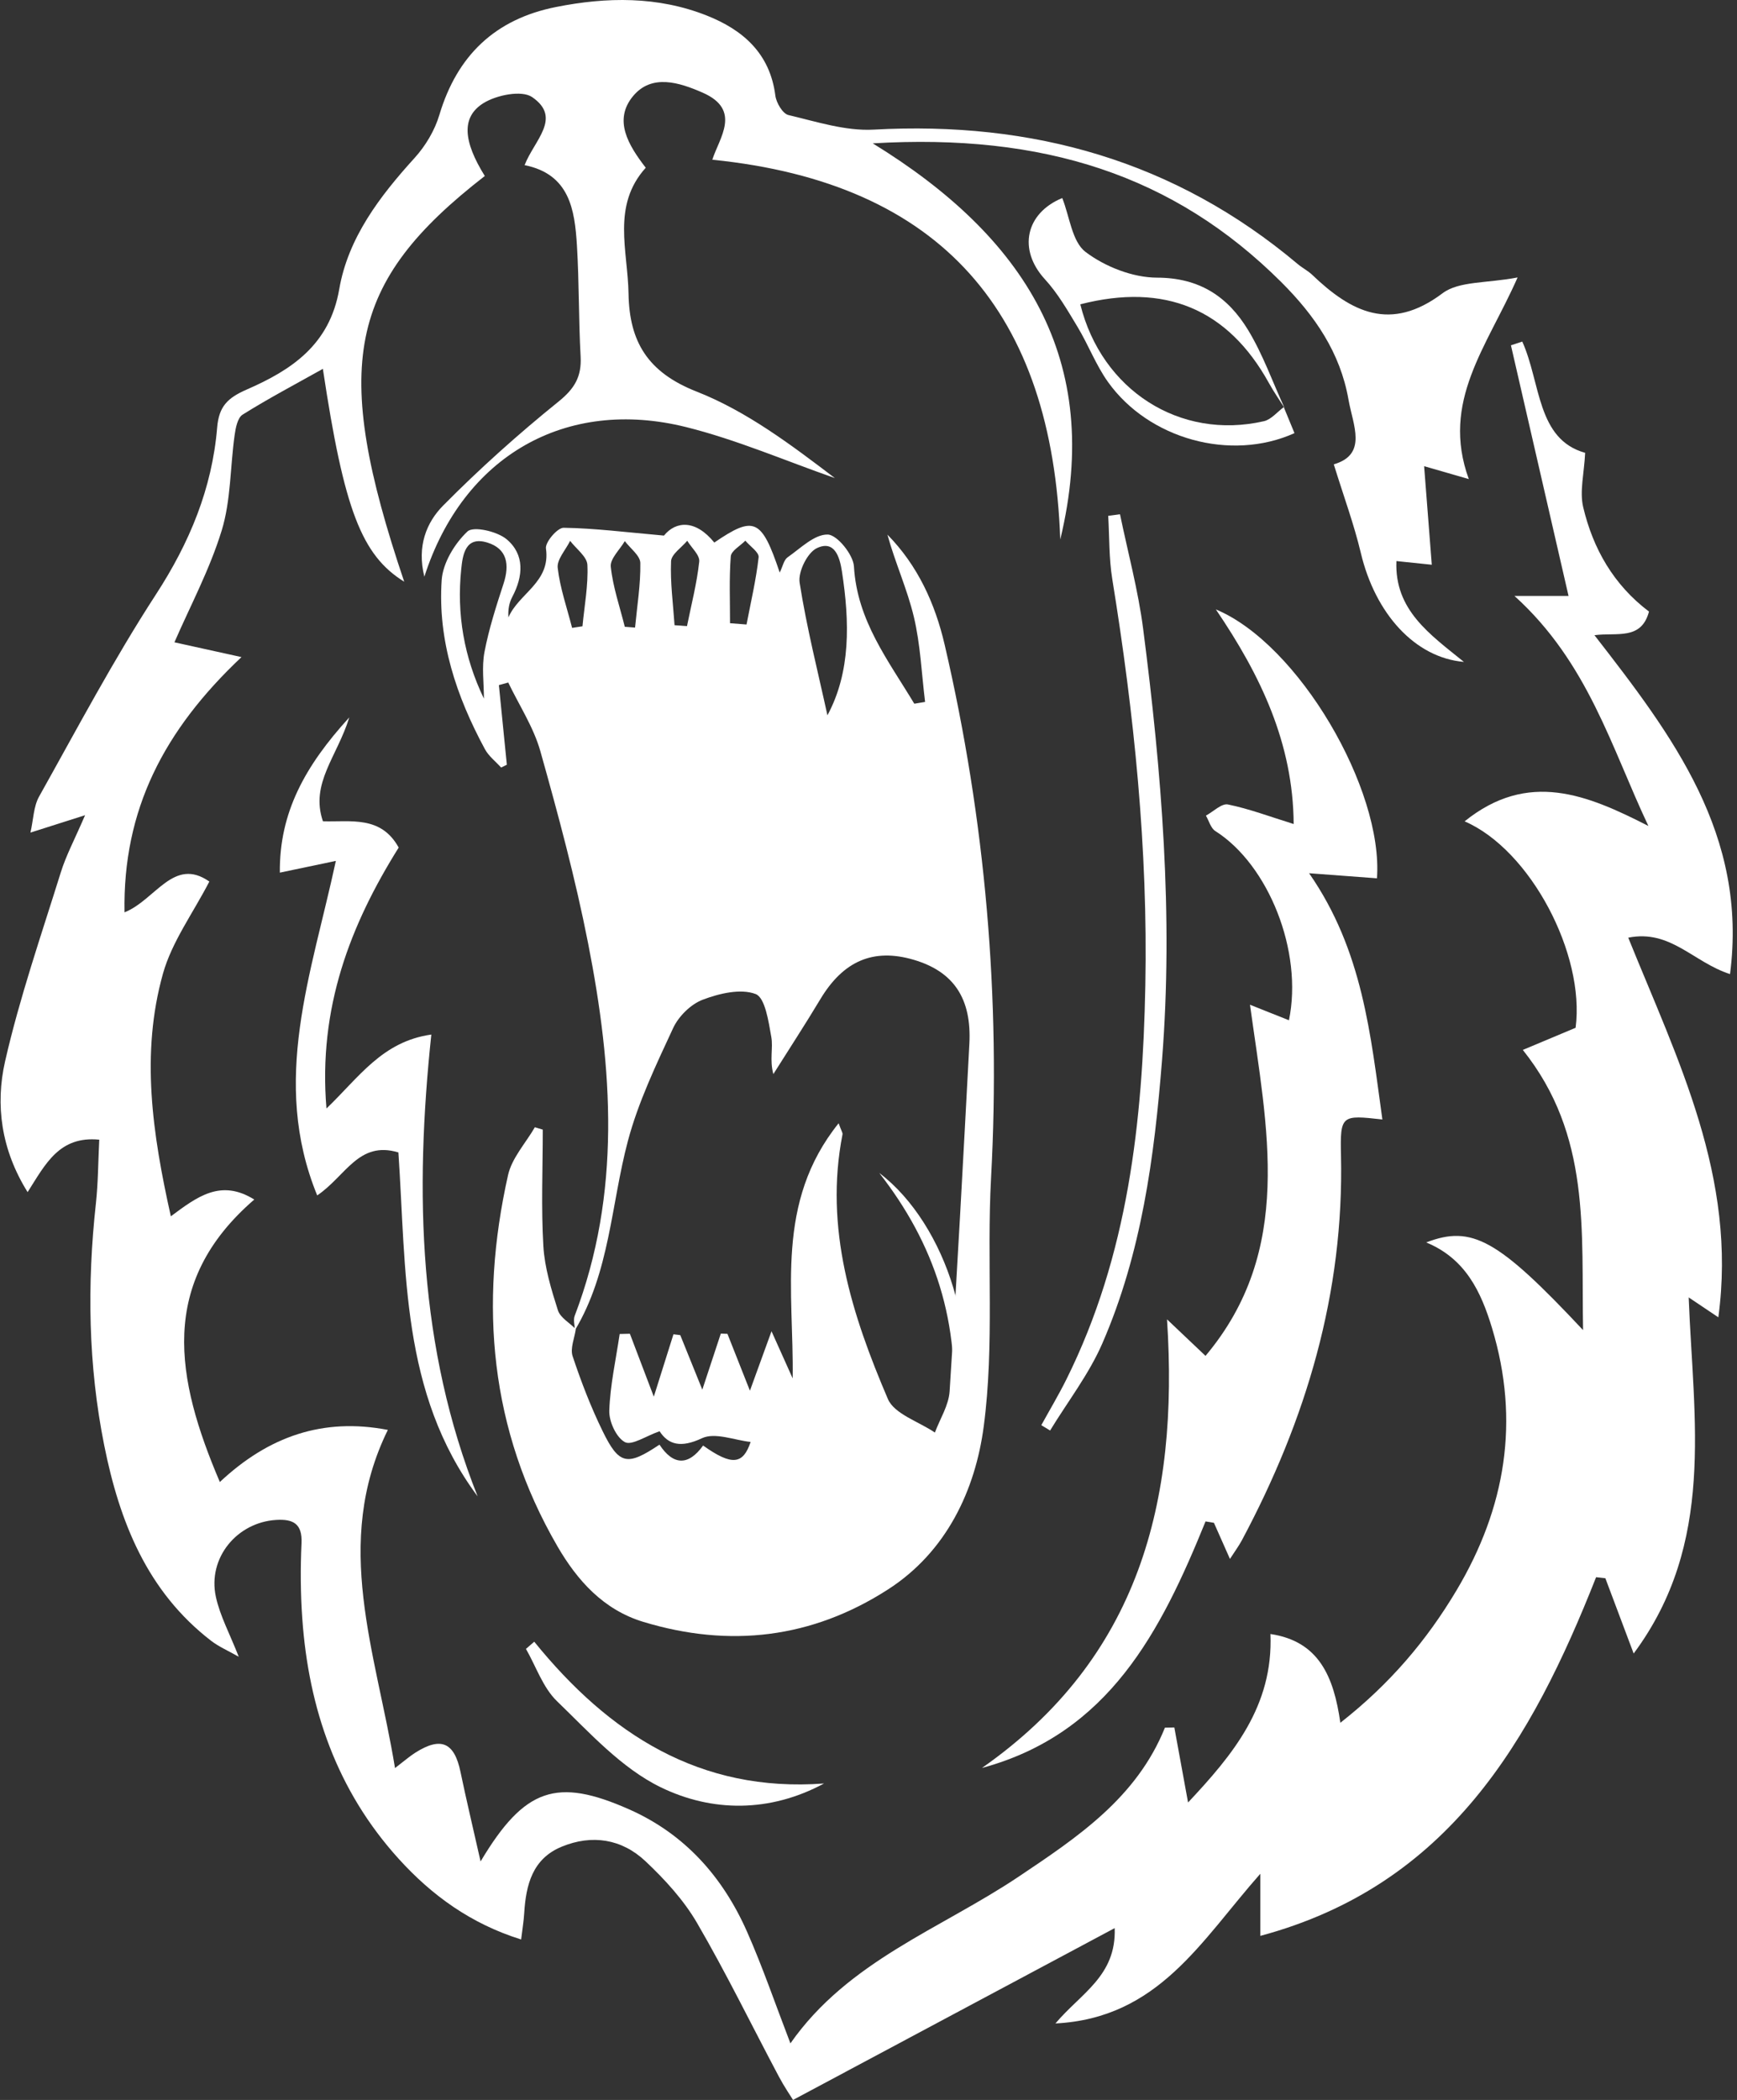
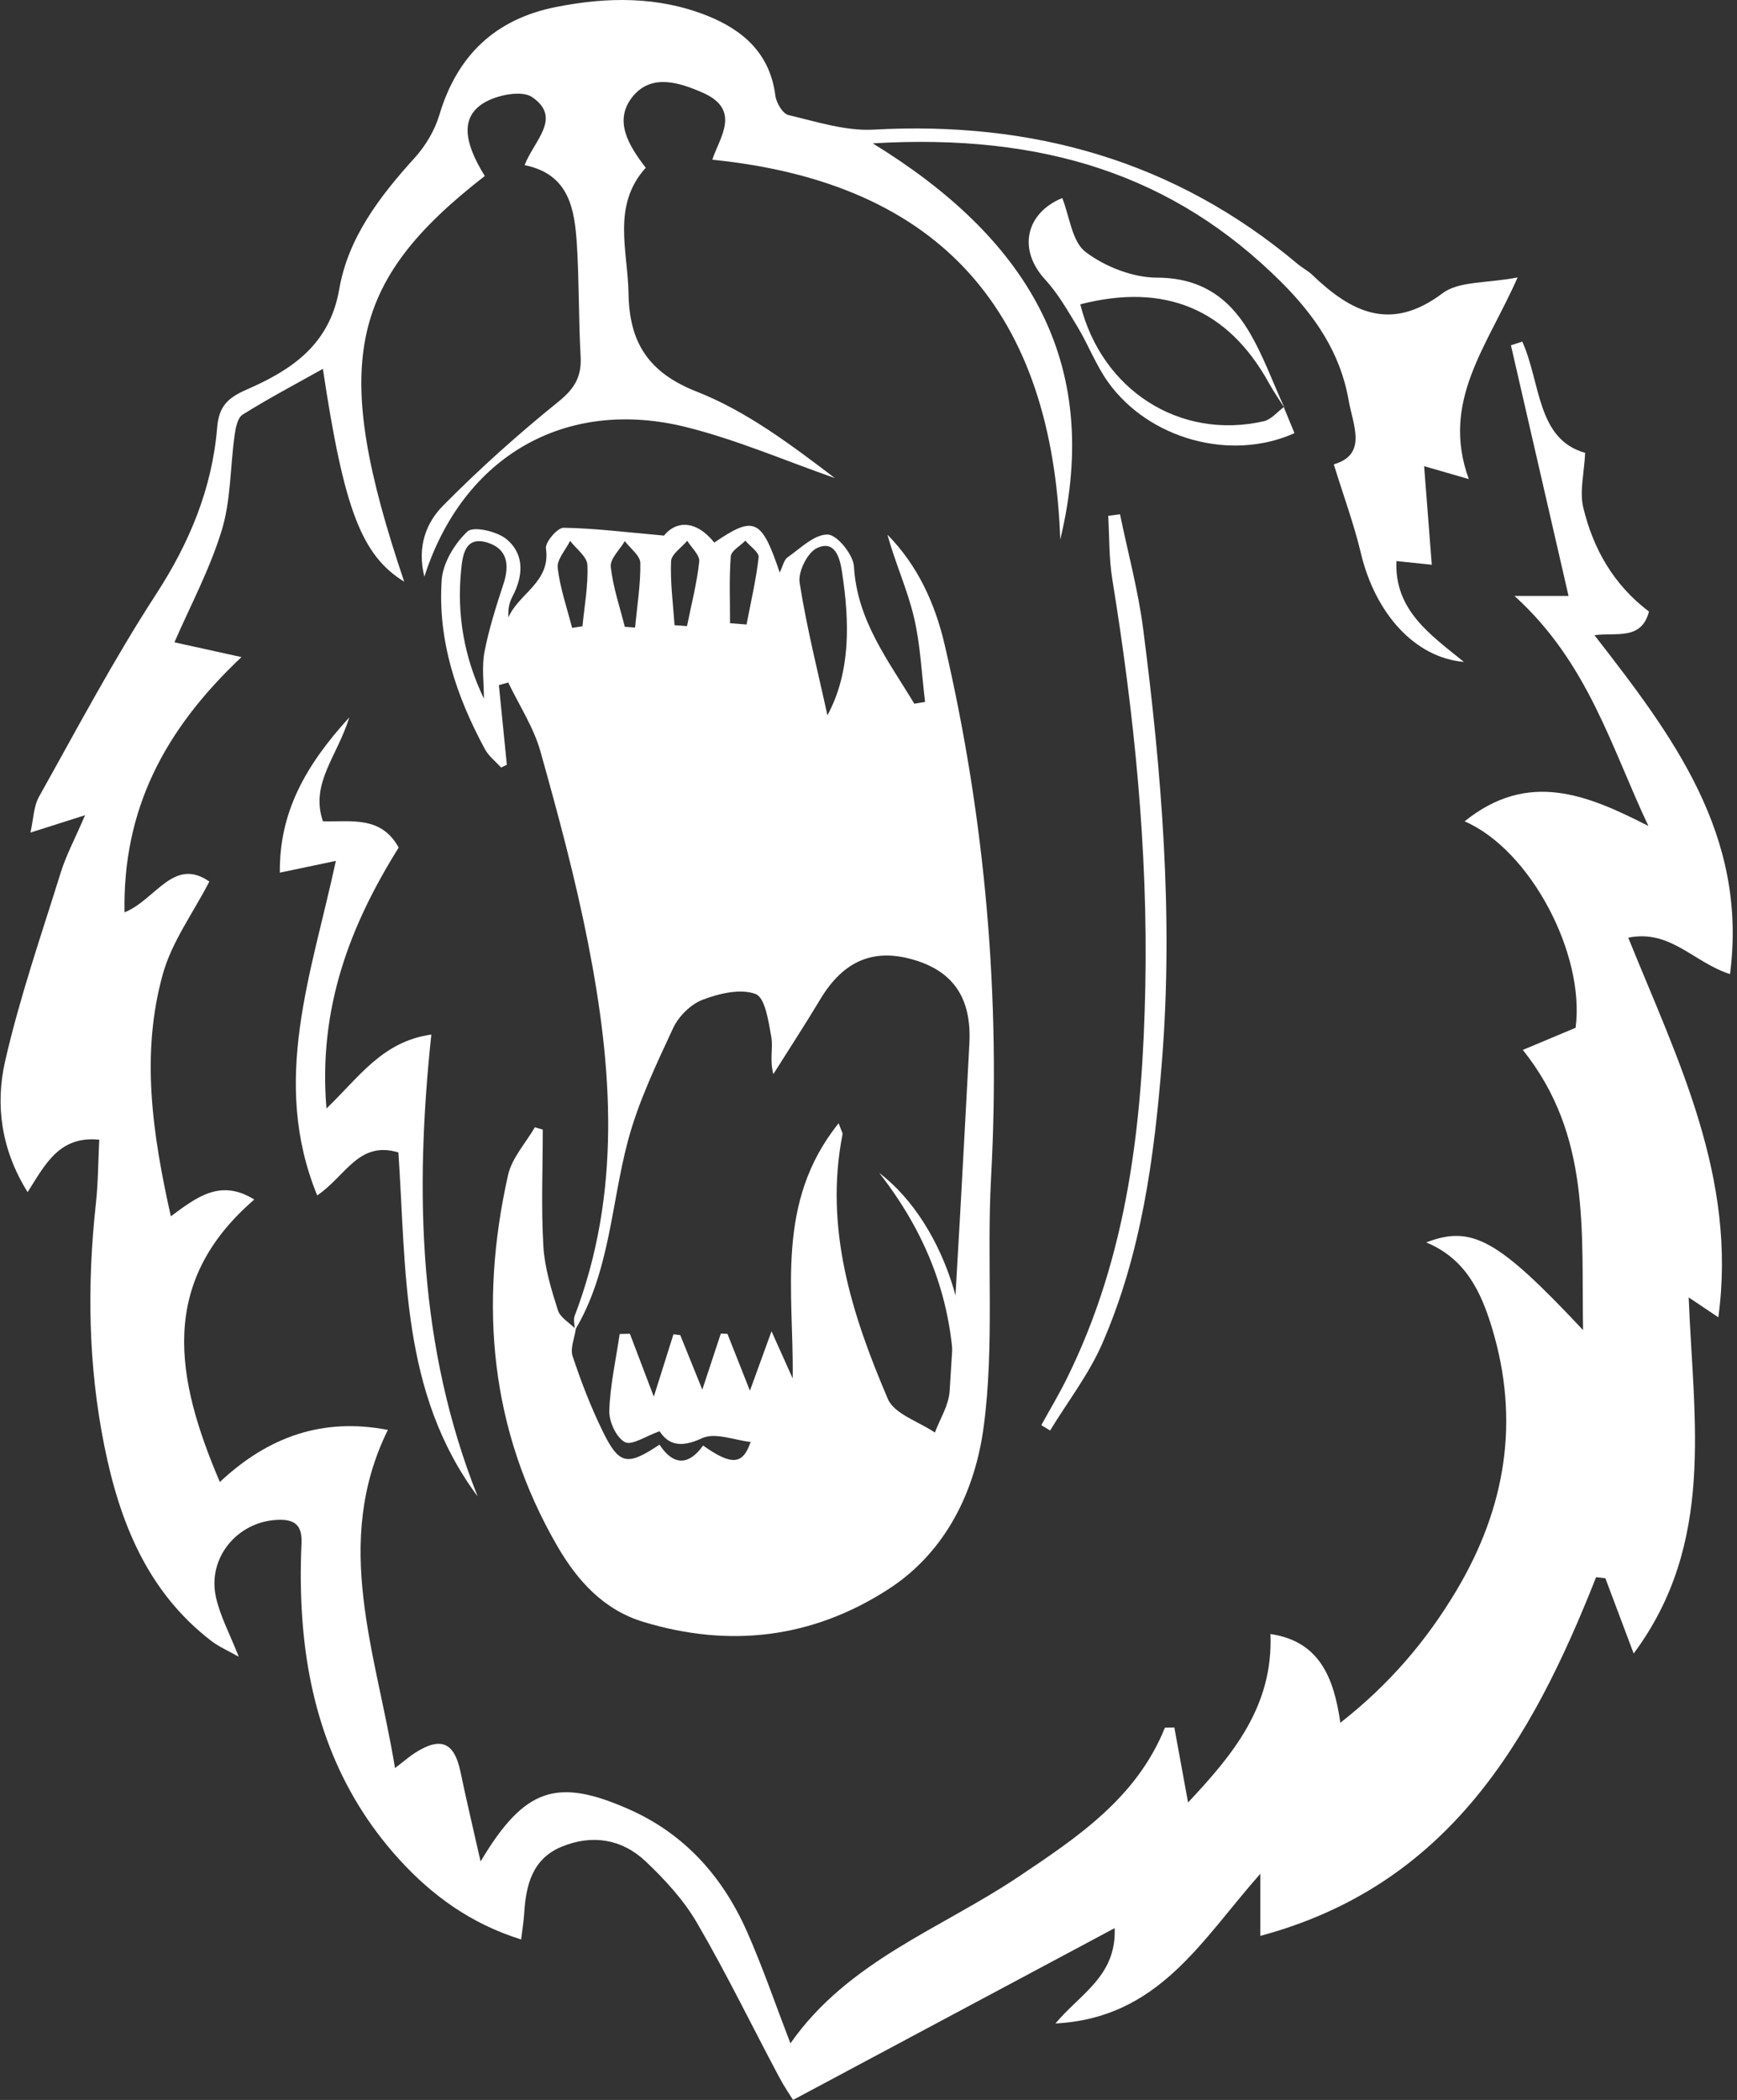
<svg xmlns="http://www.w3.org/2000/svg" width="388" height="469" viewBox="0 0 388 469" fill="none">
  <rect x="0" y="0" width="388" height="469" fill="#333333" stroke="none" />
  <path d="M212.72 317.068C214.72 295.32 208.686 277.707 196.406 261.971C211.553 273.44 219.909 300.477 212.72 317.068Z" fill="white" />
  <path d="M38.962 143.455C42.618 144.266 47.174 145.266 53.941 146.755C36.595 163.102 27.404 180.893 27.816 203.763C34.761 200.985 38.773 191.295 46.763 196.885C43.118 203.941 38.395 210.331 36.395 217.476C31.405 235.301 34.028 253.17 38.161 271.65C44.051 267.283 49.296 263.238 56.797 267.905C35.228 286.53 39.262 307.933 49.107 330.992C60.042 320.746 72.188 316.579 86.635 319.357C74.178 344.705 84.012 369.064 88.235 394.879C90.458 393.178 91.547 392.212 92.769 391.445C98.503 387.811 101.492 389.145 102.859 395.723C104.137 401.857 105.593 407.969 107.349 415.737C117.184 399.257 124.407 396.968 140.509 404.091C152.955 409.592 161.467 419.193 166.879 431.45C170.38 439.363 173.18 447.586 176.558 456.365C189.449 437.94 210.108 430.817 227.499 419.16C240.701 410.314 253.891 401.535 260.214 385.855C260.915 385.844 261.615 385.822 262.315 385.811C263.304 391.189 264.282 396.557 265.382 402.569C275.35 391.934 284.44 381.066 283.784 364.941C294.619 366.552 297.931 374.465 299.398 384.766C310.499 376.065 318.7 366.341 325.346 355.195C336.314 336.782 339.559 317.335 333.28 296.609C330.835 288.531 327.379 281.118 318.578 277.485C328.791 273.562 334.58 276.762 353.616 297.065C353.205 274.74 355.405 253.581 340.159 234.49C344.015 232.867 347.938 231.223 351.949 229.545C354.105 213.153 341.892 189.817 327.157 183.438C341.359 172.003 354.505 177.471 368.207 184.472C359.928 166.98 354.739 147.967 338.292 133.098C343.704 133.098 347.193 133.098 350.371 133.098C346.093 114.506 341.804 95.815 337.503 77.124C338.348 76.846 339.192 76.568 340.037 76.29C344.204 85.547 343.248 98.104 354.083 101.138C353.85 105.772 352.816 109.728 353.638 113.24C355.828 122.53 360.439 130.631 368.341 136.587C366.618 143.077 361.117 141.199 356.161 141.866C373.597 164.302 390.466 186.472 386.443 217.554C378.231 214.92 373.175 207.53 363.707 209.42C374.764 236.757 388.065 262.938 383.832 294.209C381.387 292.564 379.72 291.453 377.208 289.764C378.264 317.223 383.243 344.638 364.918 369.297C362.484 362.819 360.539 357.651 358.595 352.484C357.906 352.406 357.217 352.328 356.528 352.25C342.148 388.667 323.612 421.06 281.517 432.362C281.517 427.328 281.517 423.805 281.517 418.493C268.26 433.484 258.792 450.731 235.756 451.92C241.479 445.13 249.38 441.307 248.991 430.628C224.71 443.596 201.295 456.098 177.147 469C176.625 468.155 175.169 466.033 173.969 463.766C167.891 452.331 162.212 440.652 155.7 429.472C152.722 424.36 148.521 419.771 144.176 415.681C138.898 410.714 132.263 409.636 125.451 412.448C118.928 415.148 117.484 420.96 117.095 427.283C116.995 429.006 116.706 430.706 116.406 433.162C105.182 429.661 96.447 423.305 89.057 415.148C75.289 399.957 68.932 381.632 67.521 361.452C67.132 355.884 67.088 350.261 67.354 344.683C67.555 340.315 65.51 339.238 61.72 339.46C52.93 339.982 46.34 347.95 48.218 356.629C49.141 360.896 51.33 364.897 53.33 370.02C51.008 368.697 48.93 367.808 47.185 366.475C32.839 355.429 26.693 339.815 23.282 322.813C19.692 304.911 19.437 286.853 21.426 268.728C21.926 264.116 21.926 259.438 22.17 254.537C13.225 253.659 10.158 259.982 6.168 266.25C0.256 256.782 -1.077 246.769 1.134 237.046C4.39 222.777 9.213 208.853 13.58 194.84C14.758 191.05 16.67 187.494 19.003 182.071C14.291 183.572 11.091 184.583 6.802 185.95C7.468 183.016 7.491 180.127 8.724 177.915C17.225 162.735 25.371 147.322 34.839 132.753C42.351 121.196 47.374 109.095 48.507 95.493C48.896 90.77 50.83 88.87 55.108 87.003C65.065 82.658 73.633 77.046 75.778 64.577C77.756 53.131 84.801 43.874 92.591 35.295C95.036 32.606 97.103 29.15 98.136 25.683C102.104 12.392 110.605 4.269 124.173 1.569C135.542 -0.698 146.91 -0.865 157.867 3.469C165.968 6.68 171.991 11.926 173.191 21.338C173.391 22.949 174.836 25.394 176.114 25.694C182.381 27.172 188.86 29.295 195.139 28.95C230.621 27.005 262.459 35.896 289.896 58.988C290.919 59.855 292.163 60.466 293.119 61.388C301.831 69.711 310.588 74.245 322.223 65.5C325.89 62.744 332.035 63.299 338.992 61.966C332.147 77.501 321.79 89.647 328.09 106.994C324.69 106.016 322.245 105.305 318.111 104.116C318.678 111.406 319.223 118.407 319.823 126.13C317.667 125.908 314.978 125.63 311.922 125.308C311.466 136.265 319.434 141.699 327.001 147.833C316.044 146.889 307.188 137.032 303.976 123.508C302.454 117.107 300.153 110.884 297.931 103.705C305.543 101.505 302.209 94.915 301.22 89.27C299.387 78.757 293.686 70.467 286.174 62.977C262.193 39.096 233.033 29.75 194.95 32.017C228.777 52.798 246.579 80.18 236.833 120.496C235.055 70.078 210.541 40.863 159.112 35.673C160.656 30.817 165.735 24.561 156.978 20.705C151.744 18.404 145.599 16.448 141.431 21.438C136.964 26.794 140.32 32.384 144.243 37.462C136.608 45.93 140.242 55.965 140.398 65.589C140.576 76.312 144.665 83.158 155.611 87.458C166.813 91.859 176.781 99.393 186.482 106.772C175.436 102.916 164.59 98.215 153.289 95.393C126.407 88.681 103.448 101.838 94.792 128.797C93.091 121.985 95.269 116.662 99.003 112.895C107.127 104.683 115.794 96.926 124.785 89.67C128.363 86.78 129.93 84.102 129.696 79.668C129.241 71.412 129.374 63.122 128.874 54.865C128.385 46.808 127.218 38.896 117.184 36.885C119.317 31.328 125.629 26.328 118.862 21.683C116.539 20.093 110.916 21.216 108.004 23.027C102.97 26.15 103.482 31.573 108.293 39.307C77.611 63.099 73.955 81.546 90.291 129.92C80.778 124.019 76.856 113.873 72.122 82.38C65.954 85.836 59.942 89.003 54.197 92.603C53.053 93.315 52.619 95.626 52.397 97.271C51.408 104.349 51.586 111.751 49.519 118.485C46.829 127.253 42.418 135.487 38.973 143.433L38.962 143.455Z" fill="white" />
  <path d="M128.419 297.076C128.385 296.009 128.019 294.82 128.363 293.898C138.831 266.483 136.853 238.557 131.363 210.653C128.53 196.218 124.696 181.96 120.706 167.792C119.195 162.424 115.972 157.535 113.528 152.434C112.828 152.623 112.139 152.823 111.438 153.012C112.027 158.935 112.627 164.869 113.216 170.792C112.794 171.003 112.361 171.214 111.939 171.425C110.716 170.07 109.171 168.892 108.327 167.336C101.959 155.568 97.748 143.066 98.659 129.575C98.915 125.741 101.548 121.396 104.426 118.696C105.749 117.451 111.083 118.674 113.183 120.452C117.228 123.863 116.884 128.686 114.428 133.32C113.728 134.631 113.45 136.165 113.572 137.887C115.872 132.509 123.04 130.042 121.951 122.496C121.751 121.096 124.518 117.851 125.896 117.874C132.83 117.974 139.742 118.863 148.31 119.618C150.977 116.34 155.367 116.007 159.556 121.174C168.469 115.095 170.113 115.818 174.169 127.875C174.858 126.486 175.092 125.052 175.925 124.474C178.803 122.463 181.915 119.318 184.893 119.385C186.982 119.429 190.594 123.874 190.749 126.508C191.45 138.643 198.462 147.555 204.229 157.168C205.029 157.035 205.84 156.901 206.641 156.768C205.852 150.422 205.607 143.955 204.129 137.765C202.651 131.564 199.94 125.652 198.228 119.407C205.007 126.297 208.874 134.809 211.008 143.977C220.131 183.171 223.554 222.855 221.376 263.083C220.376 281.563 222.165 300.31 219.742 318.557C217.864 332.77 211.452 346.572 198.328 355.006C181.37 365.908 163.001 368.086 143.698 362.23C134.753 359.518 128.919 352.939 124.507 345.338C109.405 319.301 107.004 291.364 113.483 262.449C114.339 258.626 117.417 255.315 119.473 251.759C120.062 251.937 120.651 252.114 121.24 252.292C121.24 260.971 120.862 269.672 121.373 278.318C121.662 283.152 123.14 287.975 124.618 292.631C125.14 294.287 127.252 295.454 128.619 296.843C128.33 298.876 127.33 301.143 127.907 302.888C129.808 308.589 131.975 314.245 134.619 319.646C138.298 327.18 140.109 327.469 147.31 322.646C150.388 327.325 153.778 327.403 157.056 322.846C163.568 327.491 166.002 327.014 167.668 322.046C164.112 321.668 159.712 319.846 156.8 321.213C152.089 323.435 149.299 322.669 147.332 319.657C144.287 320.713 141.098 322.913 139.576 322.08C137.642 321.024 136.02 317.468 136.097 315.056C136.297 309.333 137.575 303.644 138.42 297.932C139.176 297.91 139.942 297.887 140.698 297.876C142.387 302.321 144.076 306.755 146.043 311.934C147.677 306.744 149.055 302.366 150.433 297.998C150.944 298.065 151.455 298.132 151.955 298.187C153.489 301.988 155.033 305.788 156.878 310.367C158.456 305.588 159.734 301.721 161.012 297.843C161.501 297.865 162.001 297.876 162.49 297.898C164.079 301.921 165.668 305.933 167.513 310.6C169.124 306.166 170.48 302.432 172.336 297.321C174.392 301.899 175.725 304.866 177.059 307.844C177.359 288.453 173.08 268.594 187.327 250.87C187.949 252.603 188.26 253.014 188.194 253.348C184.082 274.317 190.294 293.665 198.328 312.445C199.773 315.823 205.229 317.49 208.83 319.946C209.974 316.879 211.919 313.867 212.119 310.734C213.775 284.874 215.153 259.004 216.531 233.134C217.075 222.966 212.997 216.976 204.085 214.354C195.072 211.709 188.36 214.62 183.226 223.188C179.848 228.822 176.247 234.323 172.747 239.89C171.88 236.723 172.725 234.045 172.291 231.612C171.68 228.167 170.913 222.821 168.791 222.01C165.446 220.732 160.656 221.877 156.967 223.277C154.3 224.288 151.577 226.989 150.355 229.622C146.543 237.846 142.554 246.158 140.242 254.87C136.497 269.006 136.22 284.063 128.43 297.087L128.419 297.076ZM184.826 159.757C190.049 150.067 189.805 138.899 188.06 127.586C187.571 124.397 186.415 120.552 182.471 122.419C180.348 123.419 178.237 127.708 178.614 130.131C180.192 140.21 182.726 150.134 184.826 159.757ZM108.094 156.034C108.094 152.556 107.582 148.989 108.216 145.633C109.205 140.454 110.838 135.376 112.483 130.342C113.861 126.108 113.305 122.541 108.849 121.174C103.926 119.663 103.348 123.952 103.026 127.13C101.993 137.098 103.626 146.744 108.094 156.034ZM127.796 140.232L130.108 139.877C130.541 135.309 131.419 130.709 131.208 126.164C131.13 124.319 128.708 122.585 127.352 120.796C126.363 122.819 124.362 124.952 124.574 126.83C125.096 131.353 126.652 135.765 127.785 140.21L127.796 140.232ZM150.677 139.632C151.6 139.699 152.533 139.765 153.455 139.843C154.422 135.043 155.667 130.275 156.189 125.419C156.345 123.985 154.456 122.33 153.511 120.774C152.244 122.296 149.966 123.774 149.899 125.352C149.699 130.097 150.355 134.865 150.677 139.632ZM163.068 139.188C164.301 139.288 165.524 139.376 166.757 139.477C167.713 134.476 168.891 129.497 169.458 124.463C169.58 123.352 167.535 121.996 166.491 120.752C165.357 121.919 163.323 123.019 163.235 124.274C162.857 129.22 163.079 134.22 163.068 139.199V139.188ZM139.565 139.988C140.331 140.043 141.087 140.099 141.854 140.165C142.309 135.354 143.11 130.542 143.032 125.741C143.01 124.097 140.787 122.474 139.565 120.852C138.453 122.763 136.242 124.797 136.431 126.575C136.909 131.109 138.453 135.532 139.565 139.999V139.988Z" fill="white" />
-   <path d="M269.293 339.782C259.358 364.241 247.756 387.167 219.341 394.857C254.413 370.331 263.359 335.359 260.68 294.665C263.436 297.276 266.192 299.888 269.282 302.822C289.14 279.163 283.028 252.126 279.216 224.4C282.872 225.855 285.373 226.844 287.917 227.867C291.096 212.509 283.372 193.151 271.471 185.605C270.448 184.961 270.059 183.338 269.37 182.161C271.026 181.271 272.882 179.382 274.293 179.671C279.038 180.638 283.617 182.372 288.973 184.039C288.851 166.025 281.617 150.867 271.593 136.11C290.073 143.811 309.02 176.282 307.576 196.162C302.542 195.785 297.485 195.407 292.418 195.029C304.42 212.298 306.153 231.134 308.787 250.025C299.675 249.003 299.33 249.003 299.541 258.049C300.241 288.798 291.762 317.113 277.427 343.961C276.727 345.272 275.827 346.483 274.738 348.172C273.404 345.15 272.282 342.627 271.16 340.105C270.526 340.005 269.893 339.893 269.27 339.793L269.293 339.782Z" fill="white" />
  <path d="M106.693 334.204C89.491 311.123 90.791 283.763 88.991 257.382C80.089 254.715 77.245 262.671 70.855 266.983C60.398 241.435 69.588 217.543 75.022 192.273C70.599 193.206 66.921 193.973 62.509 194.895C62.376 181.482 68.132 171.07 78.022 160.224C75.322 168.992 69.243 174.981 72.133 183.427C78.345 183.616 85.079 182.094 89.057 189.295C78.256 206.564 71.044 225.088 72.922 247.569C80.189 240.613 85.357 232.612 96.347 231.056C92.58 266.539 93.491 301.021 106.693 334.204Z" fill="white" />
  <path d="M250.179 114.851C251.935 123.374 254.235 131.82 255.346 140.421C259.469 172.392 262.114 204.475 259.569 236.735C257.858 258.382 254.991 279.918 246.234 300.032C243.245 306.911 238.499 313.034 234.566 319.491C233.91 319.09 233.254 318.702 232.599 318.301C234.477 314.89 236.477 311.545 238.211 308.056C252.001 280.33 255.246 250.481 255.835 220.121C256.435 189.617 253.335 159.424 248.456 129.353C247.701 124.708 247.823 119.93 247.545 115.207C248.423 115.084 249.312 114.962 250.19 114.851H250.179Z" fill="white" />
  <path d="M286.763 90.936C287.563 92.881 288.363 94.826 289.152 96.737C274.928 103.149 256.592 98.071 247.48 85.291C244.79 81.513 243.112 77.023 240.701 73.023C238.478 69.334 236.289 65.511 233.4 62.366C227.31 55.721 229.122 47.597 237.278 44.23C238.934 48.375 239.456 53.976 242.49 56.276C246.846 59.566 253.025 61.999 258.437 62.01C268.016 62.021 274.317 66.333 278.806 73.734C282.107 79.179 284.263 85.314 286.93 91.125C285.752 89.258 284.485 87.447 283.429 85.525C274.272 68.989 260.193 63.11 241.312 67.967C246.068 87.147 263.582 98.371 282.329 94.07C283.962 93.692 285.296 92.003 286.774 90.925L286.763 90.936Z" fill="white" />
-   <path d="M119.339 366.664C136.041 387.267 156.333 400.391 184.07 398.324C171.935 404.858 159.022 404.736 147.587 399.168C138.797 394.89 131.652 386.933 124.417 379.943C121.272 376.91 119.75 372.209 117.483 368.264C118.094 367.731 118.716 367.197 119.328 366.664H119.339Z" fill="white" />
</svg>